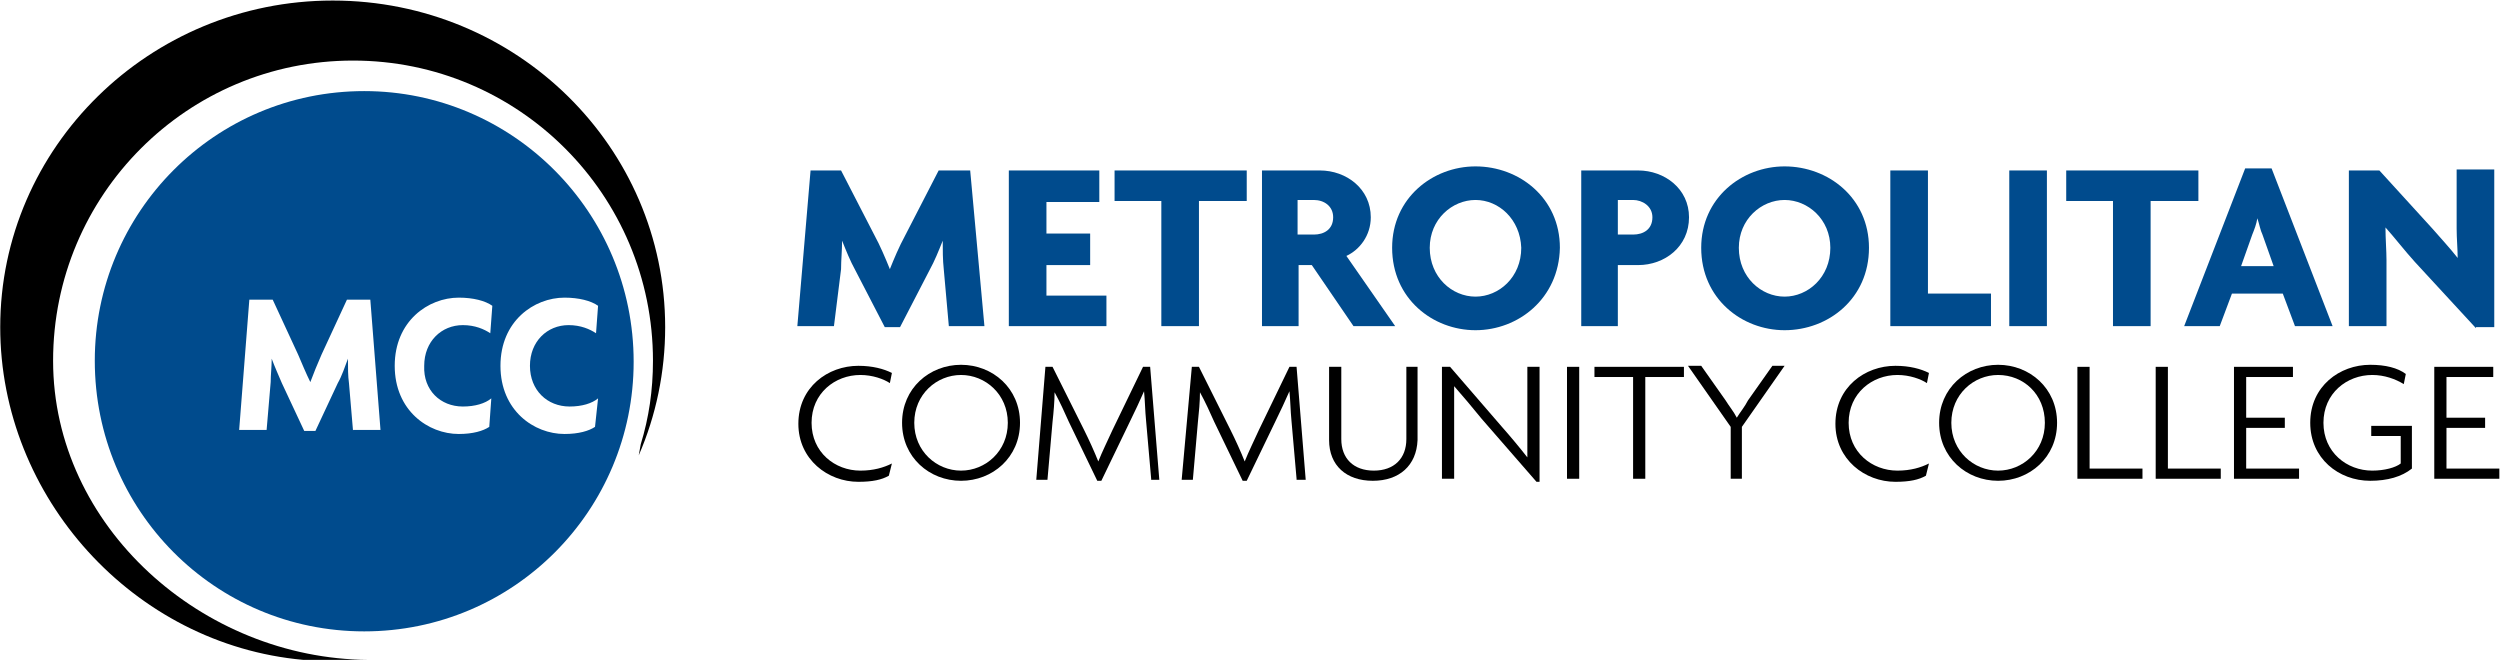
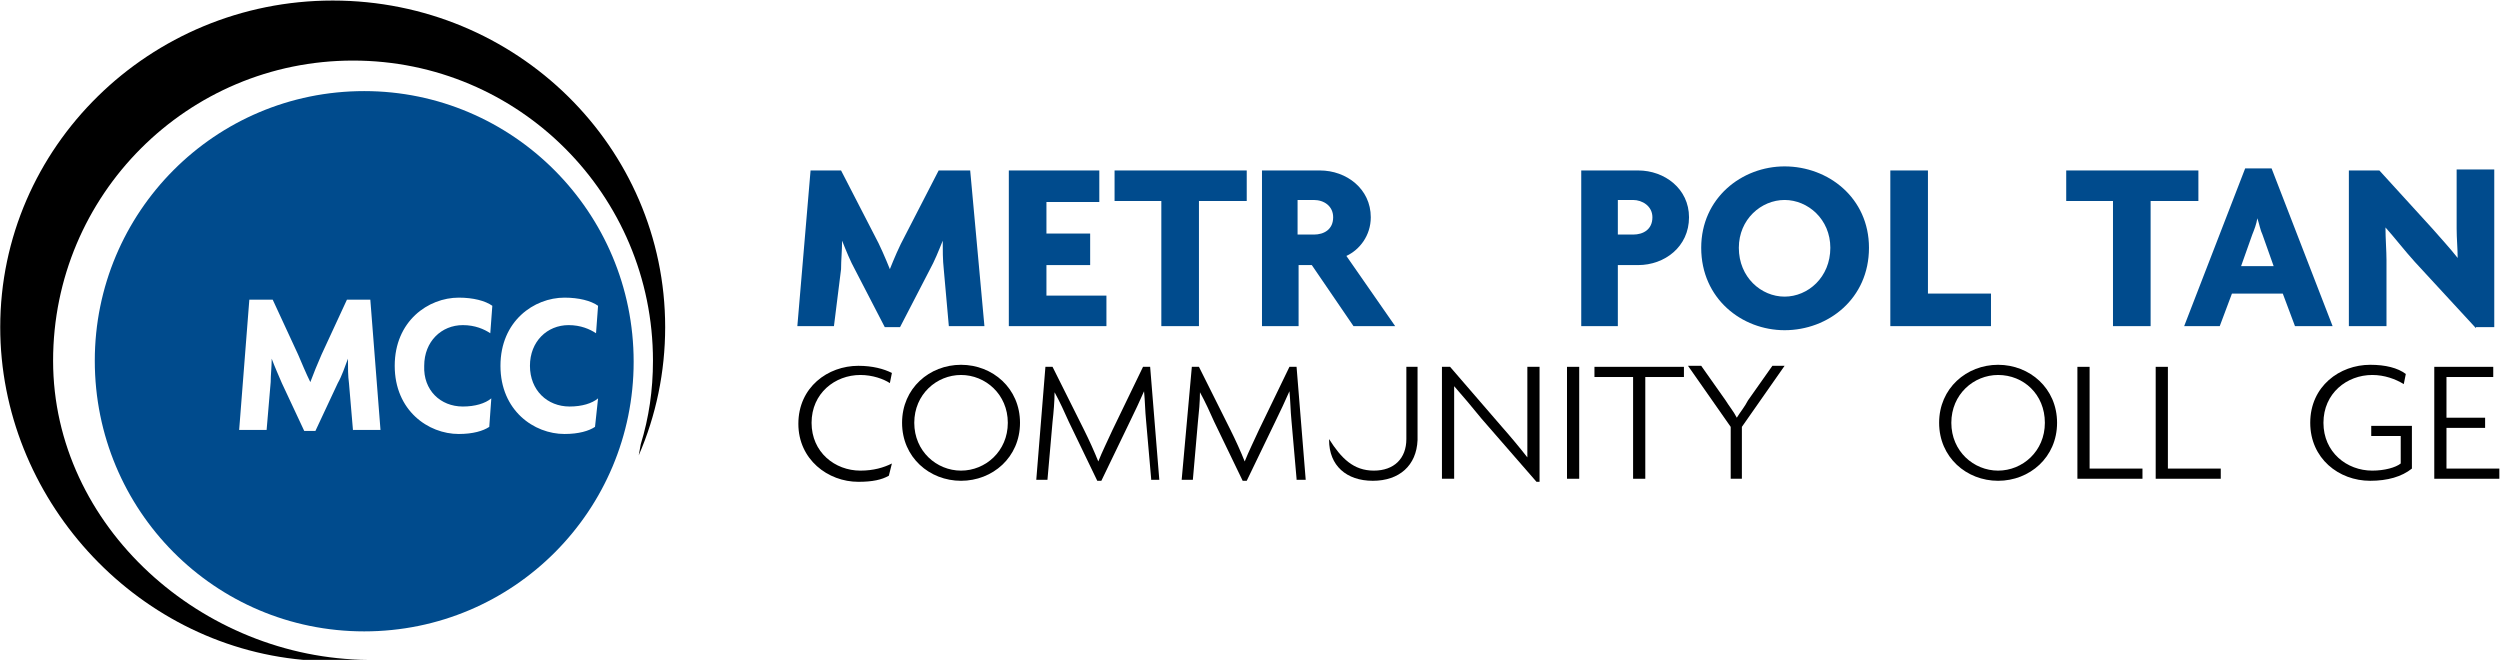
<svg xmlns="http://www.w3.org/2000/svg" width="3527" height="931" viewBox="0 0 3527 931" fill="none">
  <path d="M519.576 930.942C285.766 929.507 74.912 742.896 74.912 508.915C74.912 274.933 264.254 85.452 498.064 85.452C731.865 85.452 921.207 274.933 921.207 508.915C921.207 550.544 915.468 589.304 903.999 626.628L901.13 642.415C925.511 586.434 938.424 524.712 938.424 461.544C938.424 207.471 728.995 0.768 469.369 0.768C211.177 0.768 0.323 207.471 0.323 461.544C0.323 701.266 188.23 909.415 427.78 930.942" fill="black" />
  <path d="M513.837 128.517C302.983 128.517 133.728 299.341 133.728 508.914C133.728 719.933 302.983 890.747 513.837 890.747C724.701 890.747 893.956 719.933 893.956 510.35C893.956 299.341 723.266 128.517 513.837 128.517ZM498.064 607.961L492.325 540.498C490.89 530.452 490.89 518.971 490.89 506.044C486.586 517.525 482.282 530.452 476.543 540.498L444.987 607.961H429.215L397.649 540.498C393.355 530.452 387.616 517.525 383.311 506.044C383.311 517.525 381.877 529.017 381.877 539.063L376.137 606.525H337.408L351.756 422.785H384.746L420.606 500.304C424.91 510.35 432.074 527.582 437.813 539.063C442.118 527.582 447.857 513.22 453.596 500.304L489.456 422.785H522.446L536.794 606.525H498.064V607.961ZM652.971 573.517C670.189 573.517 684.537 569.211 693.136 562.025L690.266 602.22C681.667 607.961 667.319 612.266 647.242 612.266C604.209 612.266 556.871 579.257 556.871 516.09C556.871 452.933 604.209 419.914 647.242 419.914C667.319 419.914 684.537 424.23 694.57 431.406L691.701 470.155C683.102 464.414 670.189 458.674 652.971 458.674C622.851 458.674 598.47 481.646 598.47 516.09C597.035 550.544 621.416 573.517 652.971 573.517ZM839.444 602.22C830.845 607.961 816.497 612.266 796.42 612.266C753.387 612.266 706.049 579.257 706.049 516.09C706.049 452.933 753.387 419.914 796.42 419.914C816.497 419.914 833.715 424.23 843.748 431.406L840.879 470.155C832.28 464.414 819.367 458.674 802.149 458.674C772.029 458.674 747.647 481.646 747.647 516.09C747.647 550.544 772.029 573.517 803.584 573.517C820.802 573.517 835.15 569.211 843.748 562.025L839.444 602.22Z" fill="#004B8D" />
  <path d="M1338.62 460.109L1331.45 379.73C1330.01 366.803 1330.01 352.452 1330.01 339.535C1324.27 353.887 1318.53 368.239 1311.37 381.165L1269.77 461.544H1248.25L1206.65 381.165C1199.49 368.239 1193.75 353.887 1188.01 339.535C1188.01 353.887 1186.57 366.803 1186.57 379.73L1176.53 460.109H1124.9L1143.54 240.489H1186.57L1233.91 332.36C1241.08 345.276 1249.68 365.368 1255.42 379.73C1261.16 365.368 1268.34 348.146 1276.94 332.36L1324.27 240.489H1368.74L1388.83 460.109H1338.62Z" fill="#004B8D" />
  <path d="M1423.25 460.109V240.489H1550.91V284.989H1476.32V329.489H1538V373.979H1476.32V417.044H1560.95V460.109H1423.25Z" fill="#004B8D" />
  <path d="M1691.48 283.554V460.109H1638.41V283.554H1572.43V240.489H1758.89V283.554H1691.48Z" fill="#004B8D" />
  <path d="M1909.51 460.109L1850.7 373.979H1832.05V460.109H1780.41V240.489H1862.18C1899.47 240.489 1933.9 266.322 1933.9 306.517C1933.9 332.36 1918.11 352.452 1899.47 361.063L1968.32 460.109H1909.51ZM1853.57 282.119H1830.62V330.924H1853.57C1867.92 330.924 1880.82 323.739 1880.82 306.517C1880.82 290.73 1867.92 282.119 1853.57 282.119Z" fill="#004B8D" />
-   <path d="M2081.64 465.85C2021.39 465.85 1964.02 421.35 1964.02 349.582C1964.02 279.239 2021.39 234.749 2081.64 234.749C2143.32 234.749 2200.69 279.239 2200.69 349.582C2199.26 421.35 2141.88 465.85 2081.64 465.85ZM2081.64 282.119C2048.65 282.119 2017.08 309.387 2017.08 349.582C2017.08 391.212 2048.65 418.48 2081.64 418.48C2114.63 418.48 2146.19 391.212 2146.19 349.582C2144.75 309.387 2114.63 282.119 2081.64 282.119Z" fill="#004B8D" />
  <path d="M2311.14 373.979H2282.45V460.109H2230.82V240.489H2311.14C2348.43 240.489 2382.87 266.322 2382.87 306.517C2382.87 348.146 2348.43 373.979 2311.14 373.979ZM2303.97 282.119H2282.45V330.924H2303.97C2318.31 330.924 2331.22 323.739 2331.22 306.517C2331.22 290.73 2316.88 282.119 2303.97 282.119Z" fill="#004B8D" />
  <path d="M2517.7 465.85C2457.45 465.85 2400.07 421.35 2400.07 349.582C2400.07 279.239 2457.45 234.749 2517.7 234.749C2579.37 234.749 2636.75 279.239 2636.75 349.582C2636.75 421.35 2579.37 465.85 2517.7 465.85ZM2517.7 282.119C2484.71 282.119 2453.15 309.387 2453.15 349.582C2453.15 391.212 2484.71 418.48 2517.7 418.48C2550.69 418.48 2582.24 391.212 2582.24 349.582C2582.24 309.387 2550.69 282.119 2517.7 282.119Z" fill="#004B8D" />
  <path d="M2666.87 460.109V240.489H2719.94V414.174H2808.88V460.109H2666.87Z" fill="#004B8D" />
-   <path d="M2834.69 240.489H2887.77V460.109H2834.69V240.489Z" fill="#004B8D" />
  <path d="M3034.08 283.554V460.109H2981V283.554H2915.02V240.489H3101.49V283.554H3034.08Z" fill="#004B8D" />
  <path d="M3237.76 460.11L3220.55 414.175H3148.83L3131.61 460.11H3081.42L3167.47 237.62H3204.77L3290.84 460.11H3237.76ZM3191.87 330.926C3189 325.175 3187.56 316.564 3184.69 307.953C3183.26 316.564 3180.39 323.74 3177.52 330.926L3161.74 375.416H3207.64L3191.87 330.926Z" fill="#004B8D" />
  <path d="M3493.08 462.98L3407.02 369.674C3392.68 353.888 3378.34 335.231 3365.43 320.869C3365.43 336.666 3366.86 353.888 3366.86 366.804V460.11H3313.78V240.49H3356.82L3431.41 322.304C3441.45 333.795 3457.22 351.017 3467.27 363.934C3467.27 351.017 3465.83 336.666 3465.83 322.304V239.055H3518.91V461.545H3493.08V462.98Z" fill="#004B8D" />
  <path d="M1255.42 540.499C1246.81 534.758 1231.04 529.017 1213.82 529.017C1177.96 529.017 1144.97 554.85 1144.97 596.48C1144.97 638.11 1177.96 663.953 1213.82 663.953C1232.48 663.953 1246.81 659.637 1258.29 653.896L1253.99 671.128C1243.94 676.869 1231.04 679.739 1210.95 679.739C1167.93 679.739 1126.33 648.156 1126.33 597.915C1126.33 546.239 1167.93 516.091 1210.95 516.091C1231.04 516.091 1246.81 520.406 1258.29 526.147L1255.42 540.499Z" fill="black" />
  <path d="M1355.83 678.305C1311.37 678.305 1272.64 645.286 1272.64 596.48C1272.64 547.675 1311.37 514.656 1355.83 514.656C1400.3 514.656 1439.02 547.675 1439.02 596.48C1439.02 645.286 1400.3 678.305 1355.83 678.305ZM1355.83 529.018C1321.4 529.018 1289.85 556.286 1289.85 596.48C1289.85 636.675 1321.4 663.953 1355.83 663.953C1390.25 663.953 1421.82 636.675 1421.82 596.48C1421.82 556.286 1390.25 529.018 1355.83 529.018Z" fill="black" />
  <path d="M1624.06 675.433L1616.89 593.609C1615.45 579.257 1615.45 566.341 1614.02 551.979C1608.29 564.896 1601.12 580.693 1593.94 595.044L1553.78 678.304H1548.04L1507.88 595.044C1502.14 582.128 1494.97 566.341 1487.8 553.414C1487.8 566.341 1486.36 582.128 1484.93 595.044L1477.75 676.868H1461.98L1474.88 517.525H1484.93L1529.4 606.525C1536.57 620.887 1543.73 636.674 1549.47 651.025C1555.21 636.674 1562.39 622.322 1569.56 606.525L1612.58 517.525H1622.63L1635.54 676.868H1624.06V675.433Z" fill="black" />
  <path d="M1829.19 675.433L1822.01 593.609C1820.58 579.257 1820.58 566.341 1819.14 551.979C1813.4 564.896 1806.23 580.693 1799.06 595.044L1758.89 678.304H1753.16L1713 595.044C1707.26 582.128 1700.09 566.341 1692.91 553.414C1692.91 566.341 1691.48 582.128 1690.04 595.044L1682.88 676.868H1667.1L1681.44 517.525H1691.48L1735.95 606.525C1743.12 620.887 1750.29 636.674 1756.03 651.025C1761.76 636.674 1768.94 622.322 1776.11 606.525L1819.14 517.525H1829.19L1842.09 676.868H1829.19V675.433Z" fill="black" />
-   <path d="M1936.77 678.304C1899.47 678.304 1875.08 656.766 1875.08 620.887V517.525H1892.3V619.452C1892.3 646.72 1909.51 663.952 1938.2 663.952C1966.89 663.952 1984.09 646.72 1984.09 619.452V517.525H1999.88V620.887C1998.44 656.766 1974.06 678.304 1936.77 678.304Z" fill="black" />
+   <path d="M1936.77 678.304C1899.47 678.304 1875.08 656.766 1875.08 620.887V517.525V619.452C1892.3 646.72 1909.51 663.952 1938.2 663.952C1966.89 663.952 1984.09 646.72 1984.09 619.452V517.525H1999.88V620.887C1998.44 656.766 1974.06 678.304 1936.77 678.304Z" fill="black" />
  <path d="M2167.7 679.739L2090.24 590.739C2077.34 574.952 2062.99 557.72 2051.52 544.804C2051.52 559.155 2051.52 574.952 2051.52 589.304V675.433H2034.3V517.525H2045.78L2118.93 602.22C2130.4 615.146 2144.75 632.368 2154.79 645.285C2154.79 630.933 2154.79 616.582 2154.79 603.655V517.525H2172V679.739H2167.7Z" fill="black" />
  <path d="M2210.73 517.525H2227.95V675.433H2210.73V517.525Z" fill="black" />
  <path d="M2321.18 531.887V675.433H2303.97V531.887H2249.46V517.525H2375.69V531.887H2321.18Z" fill="black" />
  <path d="M2457.45 602.221V675.434H2441.67V602.221L2381.43 516.091H2400.07L2434.5 564.896C2438.8 572.082 2445.98 580.693 2450.28 589.304C2454.58 582.128 2461.75 573.517 2466.05 564.896L2500.48 516.091H2517.7L2457.45 602.221Z" fill="black" />
-   <path d="M2718.51 540.499C2709.91 534.758 2694.12 529.017 2676.92 529.017C2641.06 529.017 2608.06 554.85 2608.06 596.48C2608.06 638.11 2641.06 663.953 2676.92 663.953C2695.56 663.953 2709.91 659.637 2721.37 653.896L2717.08 671.128C2707.04 676.869 2694.12 679.739 2674.05 679.739C2631.01 679.739 2589.41 648.156 2589.41 597.915C2589.41 546.239 2631.01 516.091 2674.05 516.091C2694.12 516.091 2709.91 520.406 2721.37 526.147L2718.51 540.499Z" fill="black" />
  <path d="M2818.92 678.305C2774.45 678.305 2735.72 645.286 2735.72 596.48C2735.72 547.675 2774.45 514.656 2818.92 514.656C2863.39 514.656 2902.11 547.675 2902.11 596.48C2902.11 645.286 2863.39 678.305 2818.92 678.305ZM2818.92 529.018C2784.5 529.018 2752.94 556.286 2752.94 596.48C2752.94 636.675 2784.5 663.953 2818.92 663.953C2853.35 663.953 2884.9 636.675 2884.9 596.48C2884.9 556.286 2854.78 529.018 2818.92 529.018Z" fill="black" />
  <path d="M2930.8 675.433V517.525H2948.01V661.072H3022.6V675.433H2930.8Z" fill="black" />
  <path d="M3041.25 675.433V517.525H3058.46V661.072H3133.05V675.433H3041.25Z" fill="black" />
-   <path d="M3151.7 675.433V517.525H3234.89V531.887H3168.91V589.304H3223.42V603.655H3168.91V661.072H3243.5V675.433H3151.7Z" fill="black" />
  <path d="M3343.9 678.305C3299.44 678.305 3259.28 646.721 3259.28 596.48C3259.28 544.805 3300.88 514.656 3343.9 514.656C3365.43 514.656 3382.63 518.972 3394.11 527.583L3391.24 541.934C3379.76 534.759 3363.99 529.018 3346.77 529.018C3310.91 529.018 3277.92 554.851 3277.92 596.48C3277.92 638.11 3310.91 663.953 3346.77 663.953C3363.99 663.953 3379.76 659.638 3386.94 653.897V615.148H3345.34V600.786H3402.72V661.073C3388.37 672.564 3368.29 678.305 3343.9 678.305Z" fill="black" />
  <path d="M3434.28 675.433V517.525H3517.47V531.887H3451.49V589.304H3505.99V603.655H3451.49V661.072H3526.08V675.433H3434.28Z" fill="black" />
</svg>